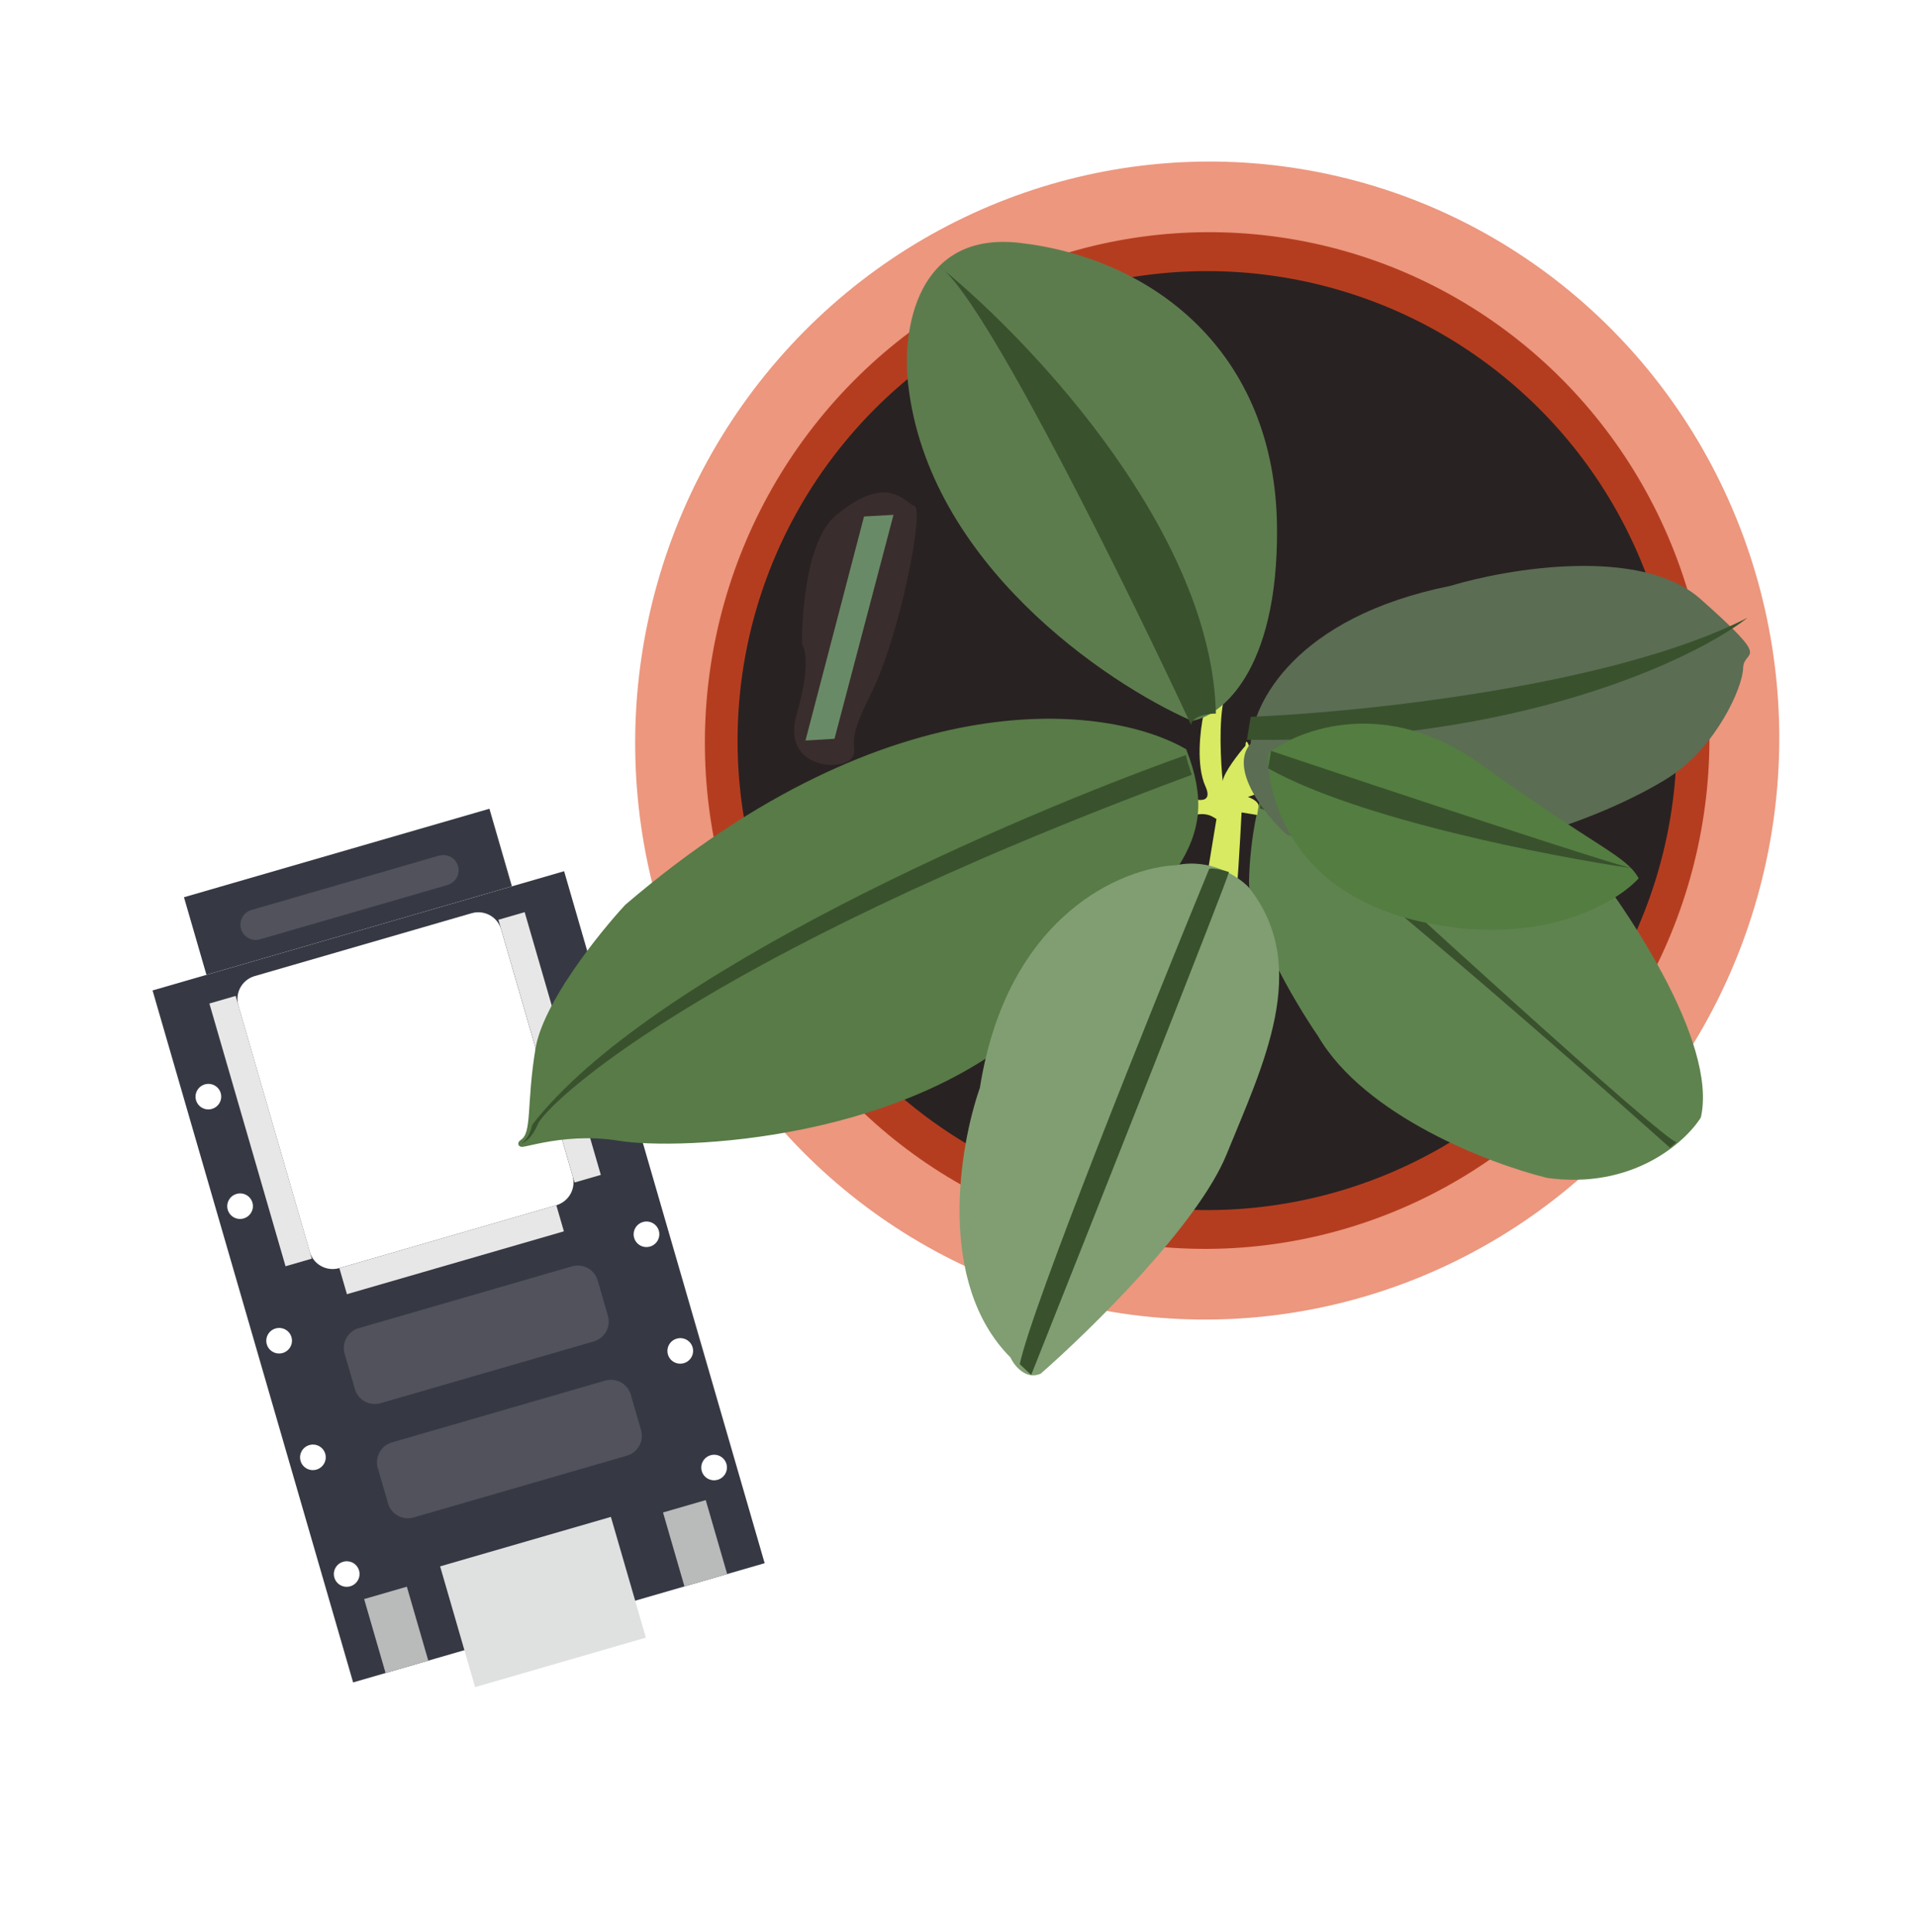
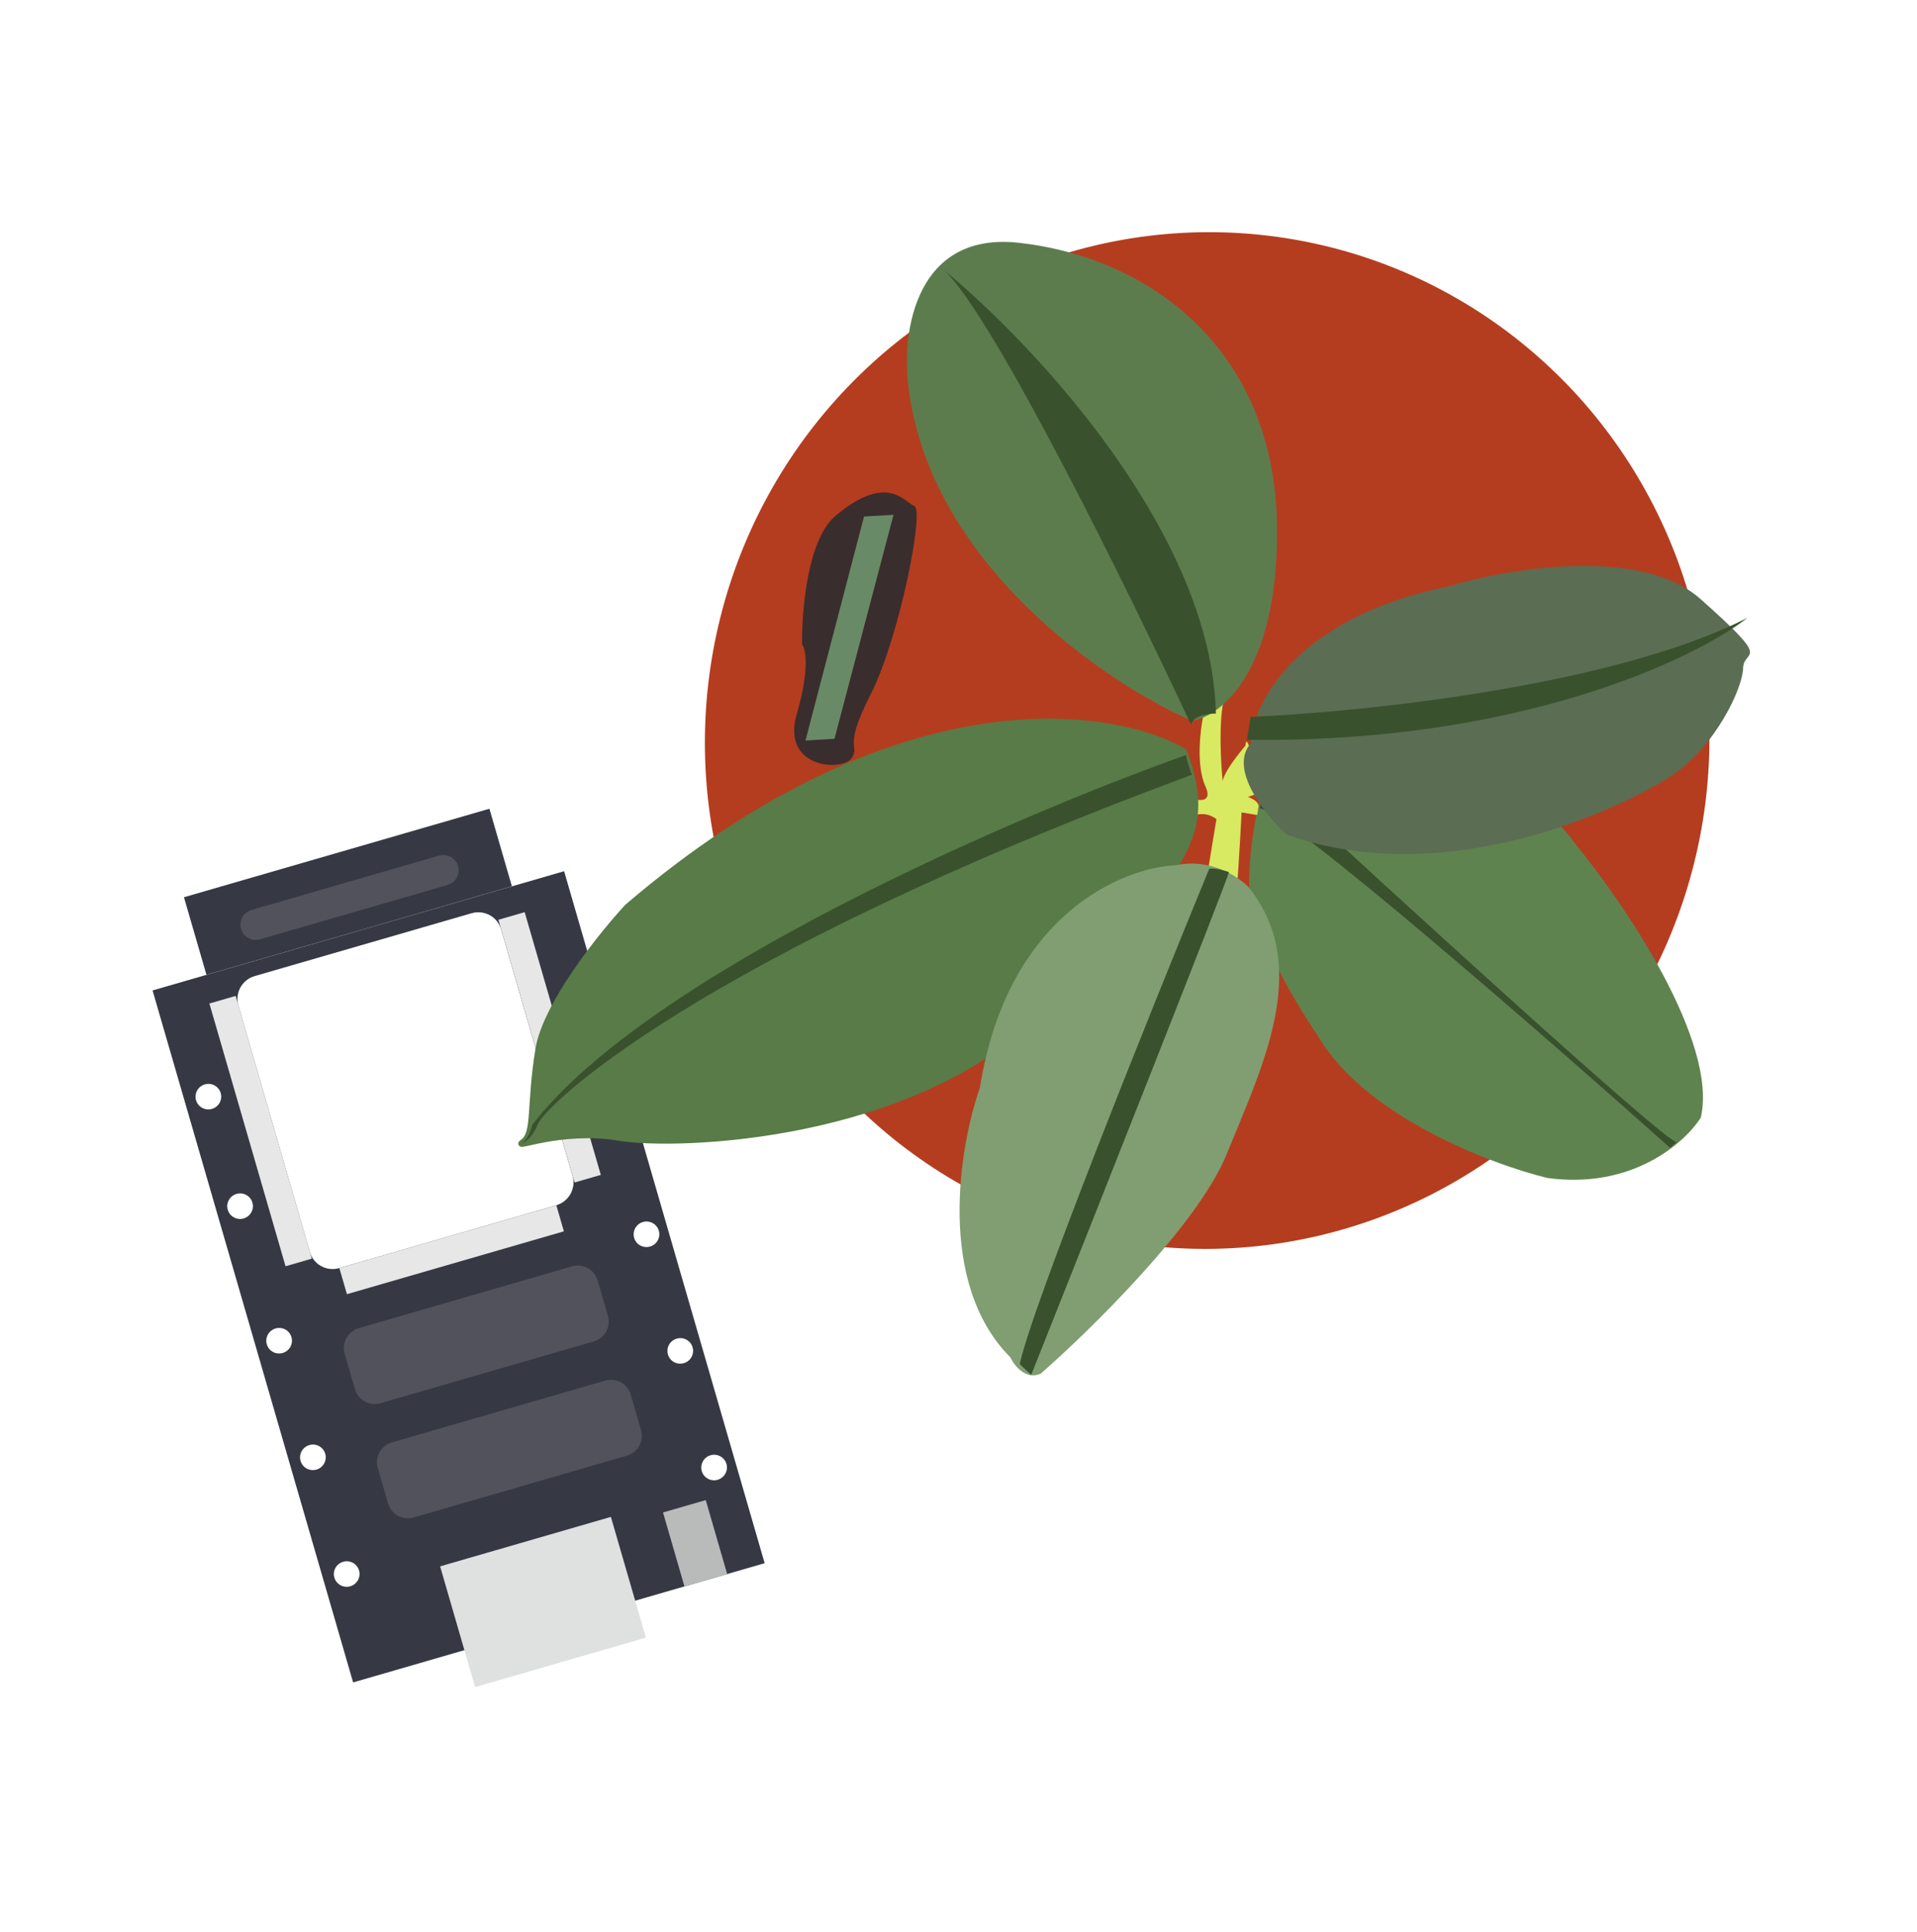
<svg xmlns="http://www.w3.org/2000/svg" width="254" height="256" viewBox="0 0 254 256" fill="none">
-   <ellipse cx="76.739" cy="75.754" rx="76.739" ry="75.754" transform="matrix(-0.162 0.987 0.987 0.162 97.619 10.127)" fill="#EC977E" />
  <ellipse cx="67.377" cy="66.515" rx="67.377" ry="66.515" transform="matrix(-0.162 0.987 0.987 0.162 105.213 20.861)" fill="#B53D1F" />
-   <circle cx="62.204" cy="62.204" r="62.204" transform="matrix(-0.162 0.987 0.987 0.162 108.627 26.674)" fill="#292222" />
  <path d="M110.852 68.235C107.018 71.199 106.206 80.911 106.279 85.396C106.759 86.016 107.292 88.721 105.578 94.581C103.436 101.905 111.679 102.264 112.849 100.459C114.02 98.655 111.582 99.439 115.364 92.01C119.146 84.581 122.504 67.594 121.157 67.061C119.809 66.526 117.574 62.663 110.852 68.235Z" fill="#3A2D2D" />
  <path d="M114.483 68.446L118.389 68.225L110.569 97.906L106.724 98.137L114.483 68.446Z" fill="#698A66" />
  <path d="M74.745 115.455L101.316 207.156L46.787 222.957L20.215 131.256L74.745 115.455Z" fill="#363943" />
  <path d="M80.943 201.021L85.58 217.023L62.952 223.58L58.315 207.577L80.943 201.021Z" fill="#DFE0E0" />
  <path d="M93.51 198.795L96.35 208.596L90.689 210.236L87.849 200.435L93.51 198.795Z" fill="#B9BABA" />
-   <path d="M53.908 210.27L56.748 220.07L51.088 221.71L48.248 211.91L53.908 210.27Z" fill="#B9BABA" />
  <path d="M66.398 123.157L75.865 155.828C76.347 157.492 75.38 159.235 73.706 159.721L44.958 168.051C43.283 168.536 41.534 167.58 41.052 165.915L31.585 133.245C31.103 131.581 32.07 129.838 33.745 129.352L62.492 121.022C64.167 120.537 65.916 121.493 66.398 123.157Z" fill="white" />
  <path d="M69.518 120.881L79.607 155.699L76.129 156.707L66.04 121.889L69.518 120.881Z" fill="#E8E7E7" />
  <path d="M31.223 131.98L41.312 166.799L37.834 167.807L27.745 132.988L31.223 131.98Z" fill="#E8E7E7" />
  <path d="M74.714 163.178L45.967 171.508L44.965 168.051L73.713 159.721L74.714 163.178Z" fill="#E8E7E7" />
  <path d="M64.848 107.176L67.826 117.453L27.353 129.181L24.375 118.904L64.848 107.176Z" fill="#363943" />
  <path d="M44.303 209.067C44.043 208.17 44.564 207.23 45.467 206.969C46.37 206.707 47.312 207.223 47.572 208.12C47.832 209.017 47.311 209.956 46.408 210.218C45.506 210.479 44.563 209.964 44.303 209.067Z" fill="white" />
  <path d="M39.825 193.602C39.565 192.705 40.086 191.766 40.988 191.504C41.891 191.242 42.834 191.758 43.094 192.655C43.354 193.552 42.833 194.491 41.93 194.753C41.027 195.015 40.084 194.499 39.825 193.602Z" fill="white" />
  <path d="M35.35 178.149C35.09 177.252 35.611 176.313 36.514 176.051C37.417 175.789 38.359 176.305 38.619 177.202C38.879 178.099 38.358 179.038 37.455 179.3C36.553 179.561 35.61 179.046 35.35 178.149Z" fill="white" />
  <path d="M30.176 160.319C29.916 159.422 30.437 158.482 31.34 158.221C32.243 157.959 33.185 158.474 33.445 159.372C33.705 160.269 33.184 161.208 32.281 161.47C31.379 161.731 30.436 161.216 30.176 160.319Z" fill="white" />
  <path d="M25.975 145.803C25.715 144.906 26.236 143.967 27.139 143.705C28.042 143.444 28.984 143.959 29.244 144.856C29.504 145.753 28.983 146.693 28.08 146.954C27.177 147.216 26.235 146.7 25.975 145.803Z" fill="white" />
  <path d="M92.983 194.952C92.723 194.055 93.244 193.115 94.147 192.854C95.049 192.592 95.992 193.107 96.252 194.004C96.512 194.902 95.991 195.841 95.088 196.103C94.185 196.364 93.243 195.849 92.983 194.952Z" fill="white" />
  <path d="M88.5 179.499C88.24 178.601 88.761 177.662 89.664 177.401C90.567 177.139 91.51 177.654 91.769 178.551C92.029 179.448 91.508 180.388 90.606 180.649C89.703 180.911 88.76 180.396 88.5 179.499Z" fill="white" />
  <path d="M84.024 164.044C83.764 163.146 84.285 162.207 85.188 161.945C86.09 161.684 87.033 162.199 87.293 163.096C87.553 163.993 87.032 164.933 86.129 165.194C85.226 165.456 84.284 164.941 84.024 164.044Z" fill="white" />
  <path d="M78.86 146.213C78.6 145.316 79.121 144.377 80.024 144.115C80.926 143.854 81.869 144.369 82.129 145.266C82.389 146.163 81.868 147.103 80.965 147.364C80.062 147.626 79.12 147.111 78.86 146.213Z" fill="white" />
  <path d="M74.659 131.706C74.398 130.809 74.92 129.869 75.822 129.608C76.725 129.346 77.668 129.861 77.928 130.758C78.188 131.656 77.667 132.595 76.764 132.856C75.861 133.118 74.918 132.603 74.659 131.706Z" fill="white" />
  <path d="M83.577 184.823L84.939 189.522C85.359 190.971 84.517 192.489 83.058 192.912L54.817 201.095C53.359 201.518 51.836 200.685 51.416 199.236L50.054 194.537C49.634 193.087 50.476 191.57 51.935 191.147L80.176 182.964C81.634 182.541 83.157 183.373 83.577 184.823Z" fill="#51525B" />
  <path d="M79.189 169.68L80.55 174.379C80.97 175.829 80.128 177.347 78.669 177.769L50.429 185.952C48.97 186.375 47.447 185.543 47.027 184.093L45.665 179.394C45.245 177.945 46.087 176.427 47.546 176.004L75.787 167.821C77.246 167.398 78.768 168.231 79.189 169.68Z" fill="#51525B" />
-   <path d="M58.163 113.391C59.245 113.078 60.374 113.695 60.686 114.77C60.998 115.845 60.373 116.971 59.291 117.284L34.461 124.479C33.38 124.793 32.25 124.175 31.938 123.1C31.627 122.025 32.251 120.899 33.333 120.586L58.163 113.391Z" fill="#51525B" />
+   <path d="M58.163 113.391C59.245 113.078 60.374 113.695 60.686 114.77C60.998 115.845 60.373 116.971 59.291 117.284L34.461 124.479C33.38 124.793 32.25 124.175 31.938 123.1C31.627 122.025 32.251 120.899 33.333 120.586Z" fill="#51525B" />
  <path d="M214.087 121.003C214.406 121.315 214.699 121.632 214.964 121.955C221.119 129.46 216.944 124.447 214.087 121.003Z" fill="#38562A" />
  <path d="M208.783 111.909C200.506 100.01 179.278 99.416 169.698 100.606C166.626 103.496 165.631 112.17 165.517 116.146C165.042 121.76 171.402 132.594 174.641 137.31C180.834 147.916 197.463 154.258 205.003 156.102C216.281 157.659 223.273 151.412 225.359 148.094C227.656 138.085 215.265 119.8 208.783 111.909Z" fill="#5F834F" />
  <path d="M222.135 151.368C220.077 150.829 185.358 119.098 168.256 103.3C167.286 104.338 166.972 106.292 166.937 107.14C170.737 107.715 204.739 137.352 221.266 152.099L222.135 151.368Z" fill="#39522D" />
  <path d="M159.458 94.723C159.023 96.732 158.465 101.437 159.71 104.189C160.955 106.941 157.874 105.988 156.178 105.168L157.197 108.457C157.844 108.064 159.467 107.482 160.781 108.298C160.938 108.395 161.07 108.473 161.179 108.534L159.866 116.511C161.058 116.978 163.49 118.081 163.677 118.761C163.865 119.441 164.308 111.645 164.506 107.663L166.572 108.003L166.752 106.909C166.856 106.277 165.856 105.783 165.342 105.616L171.231 103.589L170.73 100.947C169.458 101.341 166.794 102.259 166.309 102.779C165.824 103.298 167.561 100.987 168.49 99.767C167.653 99.921 165.886 99.963 165.511 98.902C165.136 97.842 165.031 98.407 165.025 98.822C164.102 99.877 162.207 102.291 162.007 103.506C161.756 101.114 161.442 95.561 162.198 92.49C161.791 93.317 160.674 94.923 159.458 94.723Z" fill="#D7EA61" />
  <path d="M83.115 120.194C118.34 90.041 146.953 93.878 156.856 99.565C161.629 111.898 155.118 116.569 138.121 133.744C121.125 150.919 89.912 152.085 82.012 150.784C74.112 149.483 67.688 152.483 69.316 151.316C70.944 150.148 70.116 146.454 71.337 139.04C72.313 133.109 79.596 124.005 83.115 120.194Z" fill="#587B47" stroke="#587B47" stroke-width="0.784" />
  <path d="M70.5 149.082C86.044 128.971 134.746 108.019 157.154 100.057C157.114 100.3 157.64 101.906 157.909 102.678C91.699 127.231 72.216 146.618 71.269 148.959C70.511 150.832 69.465 151.45 69.036 151.525C69.967 151.029 70.4 149.69 70.5 149.082Z" fill="#39522D" />
  <g filter="url(#filter0_d_2726_39162)">
    <path d="M192.12 74.516C171.562 78.671 165.951 90.16 165.715 95.385C162.757 98.793 167.65 104.858 170.467 107.465C192.109 115.148 215.546 103.589 221.431 99.689C227.316 95.79 230.895 88.077 230.961 85.404C231.027 82.731 235.152 84.971 225.293 76.232C217.406 69.241 199.891 72.175 192.12 74.516Z" fill="#5B6D53" />
  </g>
  <path d="M231.542 81.871C213.737 90.951 180.239 94.404 165.716 94.995L165.215 98.04C201.007 98.528 224.347 87.464 231.542 81.871Z" fill="#39522D" />
-   <path d="M196.208 101.282C183.708 92.283 172.226 96.564 168.047 99.829C167.767 101.531 168.427 117.618 188.098 122.105C203.836 125.695 214.007 119.796 217.126 116.398C215.388 113.303 211.833 112.53 196.208 101.282Z" fill="#547D41" />
-   <path d="M216.347 115.082C214.013 114.698 183.419 104.543 168.414 99.514L168.034 101.823C179.914 108.522 205.192 113.454 216.347 115.082Z" fill="#39522D" />
  <path d="M129.837 144.143C133.453 121.269 148.687 114.956 155.851 114.658C160.454 113.694 164.185 116.228 165.476 117.616C173.85 128.17 167.254 141.315 162.529 152.958C158.748 162.272 144.528 176.231 137.891 182.045C135.9 182.916 134.386 180.969 133.877 179.887C124.065 170.032 127.096 151.952 129.837 144.143Z" fill="#809E72" />
  <path d="M135.119 180.782C136.635 173.392 152.485 133.936 160.22 115.132C160.892 114.993 162.243 115.361 162.834 115.563C162.665 116.583 145.295 160.424 136.63 182.217L135.119 180.782Z" fill="#39522D" />
  <path d="M120.324 50.874C122.962 74.562 146.48 90.514 157.91 95.529C161.732 94.948 169.341 89.034 169.205 70.022C169.035 46.257 152.293 34.14 135.079 32.182C121.307 30.616 119.504 43.991 120.324 50.874Z" fill="#5D7C4E" />
  <path d="M125.104 35.815C131.66 41.955 149.458 78.124 157.817 96.06C158.015 94.856 160.09 94.561 161.103 94.564C160.587 70.862 137.316 45.906 125.104 35.815C124.863 35.589 124.637 35.404 124.428 35.262C124.649 35.441 124.875 35.625 125.104 35.815Z" fill="#39522D" />
  <defs>
    <filter id="filter0_d_2726_39162" x="161.661" y="71.859" width="73.348" height="44.456" filterUnits="userSpaceOnUse" color-interpolation-filters="sRGB">
      <feFlood flood-opacity="0" result="BackgroundImageFix" />
      <feColorMatrix in="SourceAlpha" type="matrix" values="0 0 0 0 0 0 0 0 0 0 0 0 0 0 0 0 0 0 127 0" result="hardAlpha" />
      <feOffset dy="3.136" />
      <feGaussianBlur stdDeviation="1.568" />
      <feComposite in2="hardAlpha" operator="out" />
      <feColorMatrix type="matrix" values="0 0 0 0 0 0 0 0 0 0 0 0 0 0 0 0 0 0 0.25 0" />
      <feBlend mode="normal" in2="BackgroundImageFix" result="effect1_dropShadow_2726_39162" />
      <feBlend mode="normal" in="SourceGraphic" in2="effect1_dropShadow_2726_39162" result="shape" />
    </filter>
  </defs>
</svg>